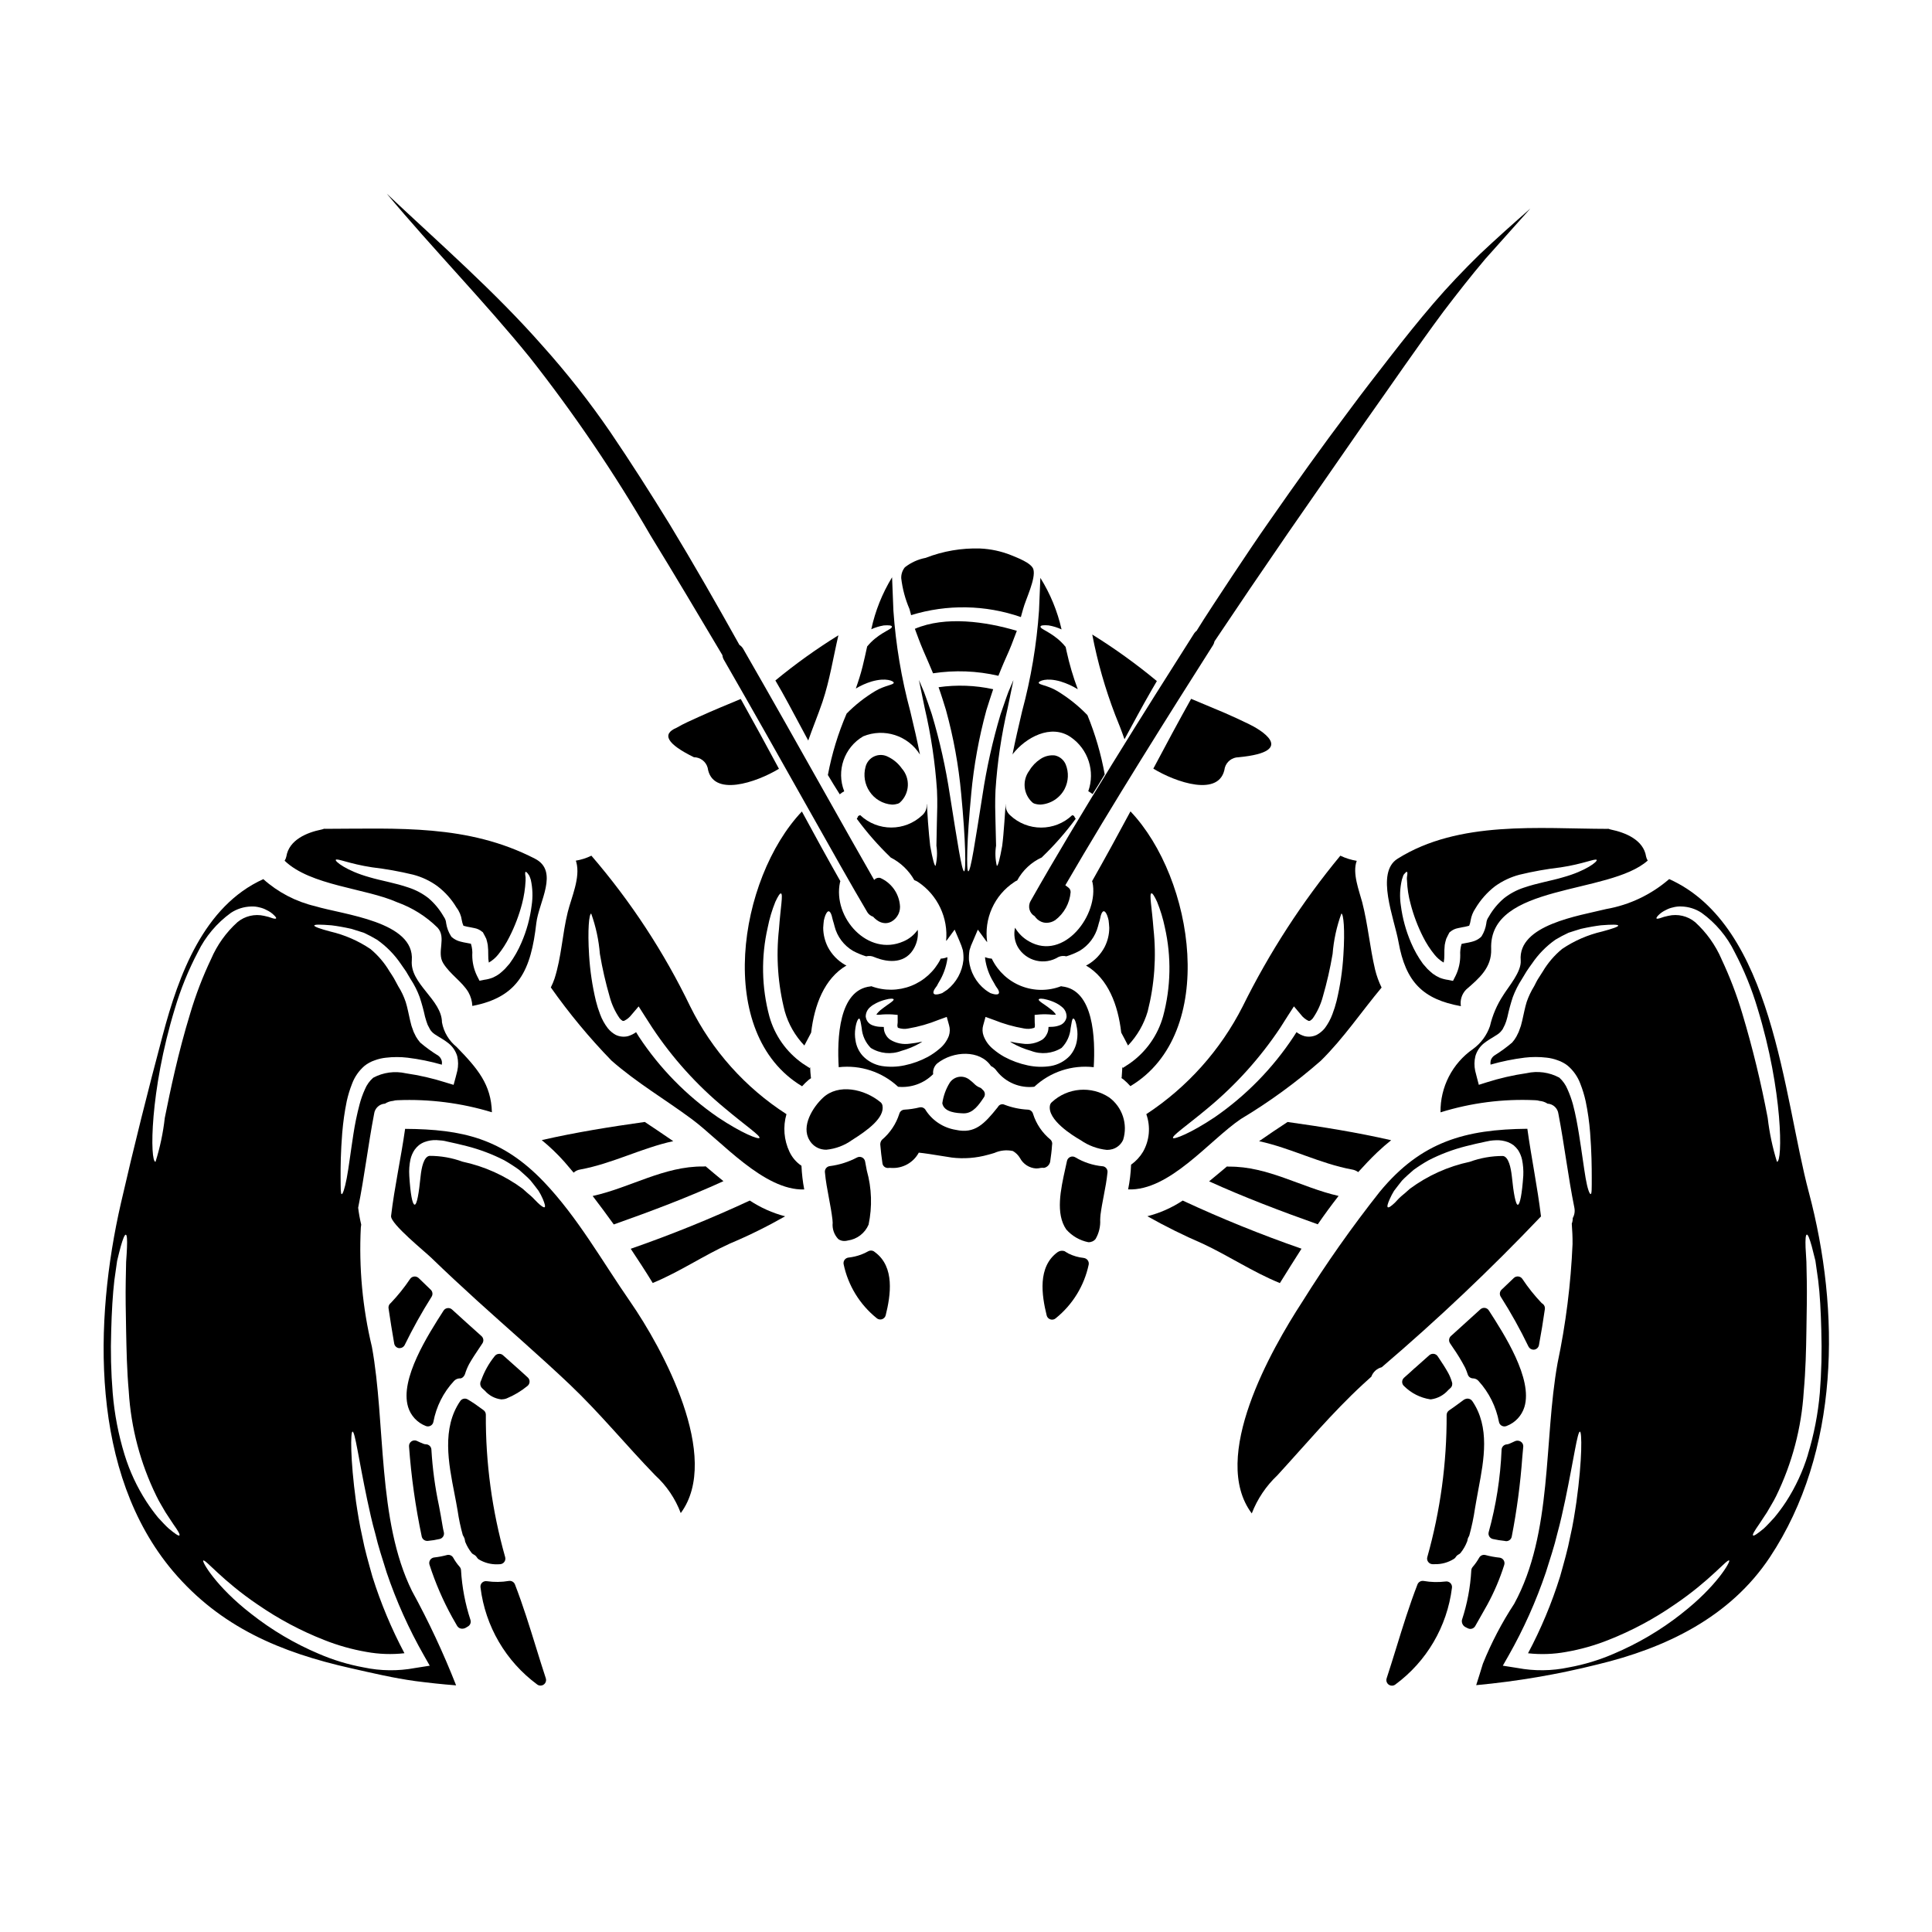
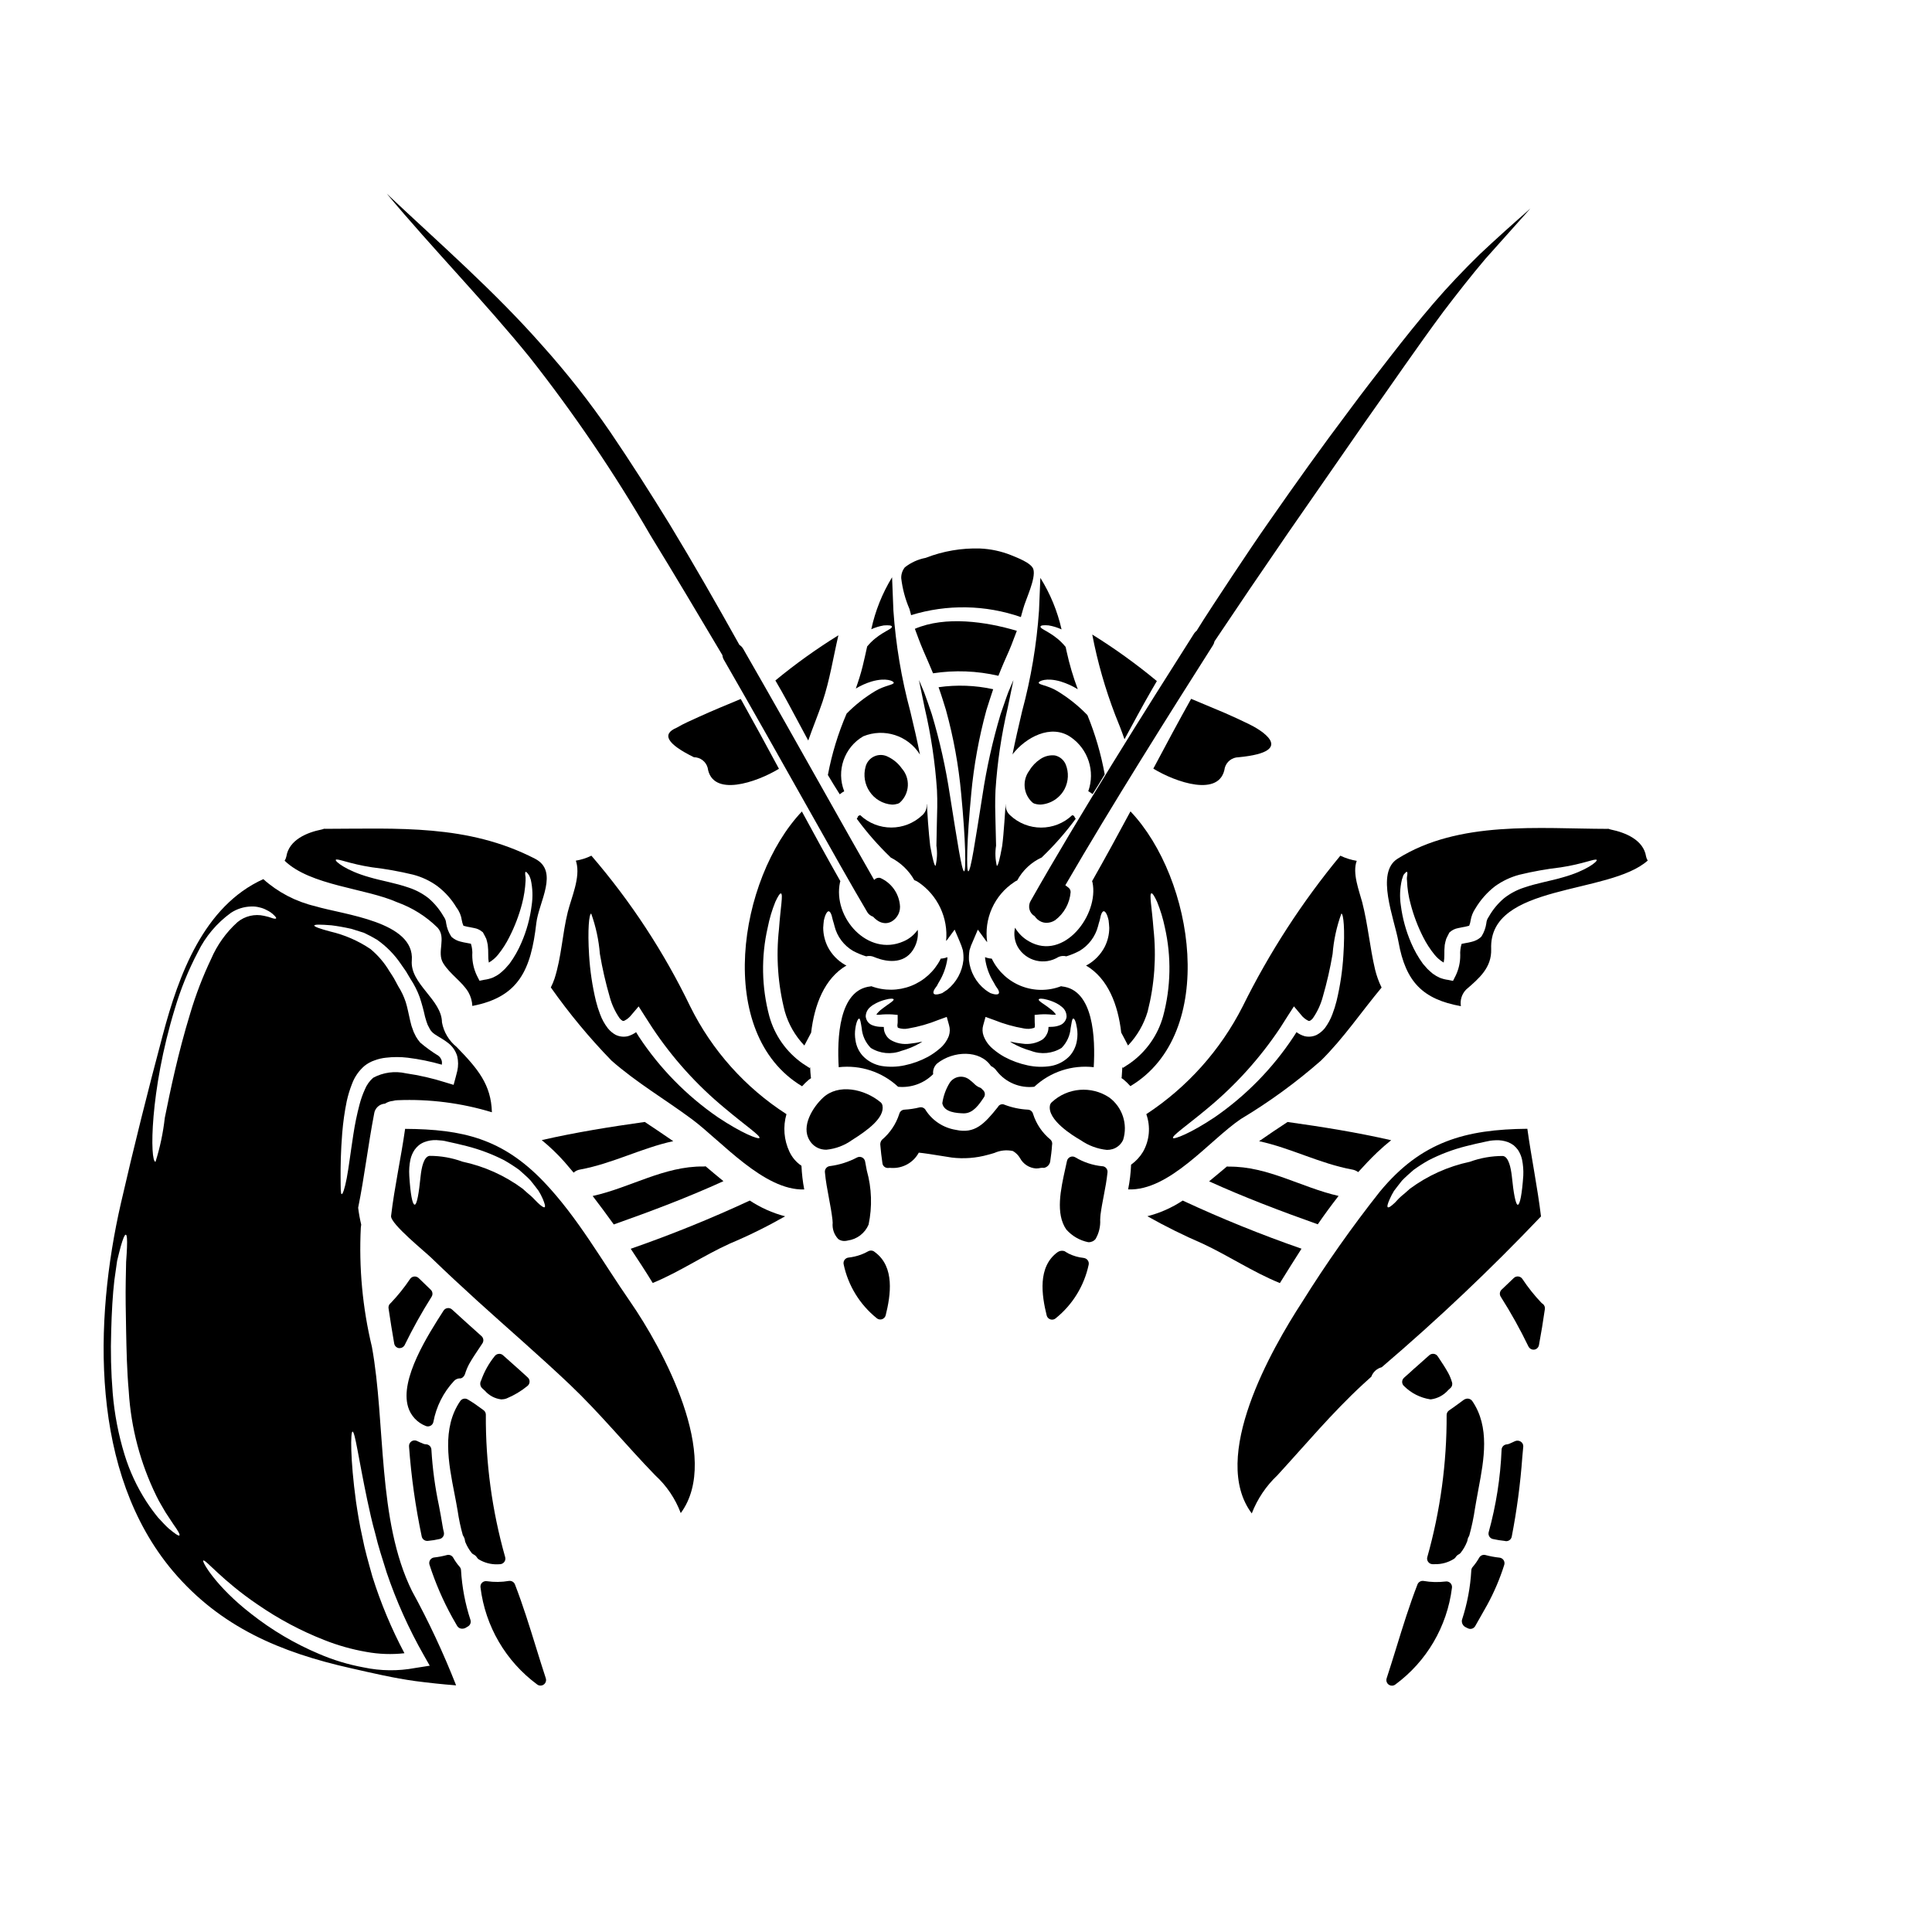
<svg xmlns="http://www.w3.org/2000/svg" fill="#000000" width="800px" height="800px" version="1.1" viewBox="144 144 512 512">
  <g>
    <path d="m242.56 500.93c-2.488-10.348-3.477-21-2.938-31.629 0.027-0.25 0.078-0.504 0.102-0.758v-0.004c-0.352-1.473-0.625-2.969-0.809-4.473 1.672-8.266 2.633-16.602 4.227-24.875v-0.004c0.176-1.48 1.395-2.625 2.887-2.707 0.637-0.414 1.367-0.664 2.125-0.73 0.383-0.117 0.781-0.176 1.18-0.18 8.461-0.352 16.922 0.727 25.023 3.191-0.199-7.363-3.742-11.539-9.363-17.32-2.027-1.633-3.402-3.941-3.867-6.5-0.051-6.051-8.5-10.176-7.996-16.398 0.836-10.352-18.105-12.121-25.633-14.398-5.102-1.203-9.816-3.668-13.719-7.164-15.816 7.164-22.434 25.457-26.621 41.223-3.938 14.754-7.691 29.734-11.109 44.633-7.16 31.25-8.223 71.508 13.816 97.574 12.594 14.832 28.516 21.512 47.141 25.688 5.668 1.285 11.363 2.629 17.129 3.414 3.519 0.457 7.039 0.84 10.578 1.113h0.156c-3.363-8.574-7.266-16.922-11.691-25-9.262-18.766-6.93-44.477-10.617-64.695zm-10.711-111.71c1.465 0.176 3.238 0.48 5.285 0.938 1.039 0.328 2.125 0.656 3.289 1.035h0.004c1.195 0.551 2.359 1.168 3.488 1.848 2.473 1.73 4.609 3.902 6.301 6.402 0.453 0.656 0.934 1.316 1.391 2 0.395 0.656 0.812 1.344 1.215 2.051v-0.004c0.98 1.488 1.785 3.082 2.398 4.758 0.566 1.711 1.039 3.453 1.422 5.215l0.352 1.18 0.332 0.938 0.633 1.211c0.133 0.23 0.293 0.441 0.48 0.633 0.812 0.938 2.504 1.543 4.43 3.062h-0.004c1.102 0.875 1.906 2.066 2.305 3.418 0.297 1.273 0.305 2.598 0.023 3.871-0.125 0.555-0.277 1.137-0.43 1.691l-0.555 2.031-2.098-0.633v-0.004c-3.445-1.094-6.977-1.906-10.555-2.426-2.934-0.664-6.008-0.246-8.656 1.18-0.965 0.844-1.719 1.902-2.203 3.09-0.586 1.289-1.059 2.625-1.414 3.996-0.684 2.582-1.223 5.203-1.625 7.844-0.758 4.883-1.238 8.906-1.77 11.695-0.531 2.785-1.062 4.273-1.344 4.223s-0.25-1.617-0.277-4.375c-0.023-2.758 0.023-6.832 0.43-11.895l0.004-0.004c0.227-2.797 0.621-5.574 1.18-8.324 0.348-1.586 0.82-3.144 1.418-4.656 0.684-1.84 1.824-3.473 3.312-4.754 0.371-0.293 0.766-0.559 1.18-0.789 0.492-0.277 1.008-0.508 1.543-0.68 0.945-0.352 1.934-0.582 2.938-0.684 1.914-0.227 3.852-0.227 5.766 0 3.062 0.375 6.09 0.996 9.055 1.848 0.062-0.371 0.047-0.75-0.051-1.113-0.152-0.504-0.465-0.949-0.887-1.266-1.68-1.031-3.281-2.191-4.781-3.465-0.43-0.492-0.812-1.027-1.141-1.594l-0.609-1.238-0.578-1.621-0.355-1.395c-0.434-1.848-0.707-3.465-1.18-4.934-0.488-1.457-1.148-2.848-1.969-4.148-0.395-0.711-0.754-1.422-1.137-2.102-0.383-0.68-0.789-1.238-1.18-1.848-1.332-2.254-3.043-4.262-5.059-5.934-3.231-2.176-6.832-3.742-10.625-4.629-2.781-0.734-4.297-1.289-4.25-1.594 0.043-0.305 1.645-0.285 4.559-0.051zm-40.312 161.69c-0.199 0.203-1.211-0.48-2.832-1.848-0.809-0.707-1.719-1.719-2.781-2.859l-0.004 0.004c-1.113-1.359-2.152-2.781-3.113-4.254-2.492-3.856-4.441-8.035-5.793-12.426-1.637-5.328-2.691-10.816-3.148-16.371-0.449-5.488-0.582-10.996-0.395-16.496 0.125-4.988 0.395-9.594 0.836-13.383 0.281-1.898 0.531-3.617 0.73-5.137 0.355-1.492 0.684-2.781 0.965-3.82 0.582-2.074 1.035-3.148 1.34-3.113 0.305 0.035 0.395 1.266 0.309 3.394-0.027 1.062-0.129 2.328-0.227 3.82-0.027 1.492-0.051 3.188-0.102 5.059-0.074 3.746 0 8.176 0.102 13.211s0.199 10.426 0.707 16.094l-0.004-0.004c0.59 9.609 3.074 19.012 7.312 27.656 0.789 1.668 1.719 3.062 2.43 4.352 0.812 1.211 1.492 2.273 2.074 3.148 1.238 1.73 1.844 2.769 1.594 2.973zm2.863-138.31c-3.238 10.574-5.289 20.5-6.731 27.66-0.441 3.949-1.266 7.848-2.457 11.637-1.52 0.078-1.574-18.723 5.117-40.562v0.004c1.535-5.191 3.578-10.219 6.098-15.012 2.023-4.141 5.039-7.719 8.781-10.422 1.586-1.043 3.438-1.621 5.34-1.672 0.777-0.039 1.555 0.051 2.301 0.258 0.629 0.141 1.23 0.371 1.797 0.68 0.754 0.344 1.441 0.824 2.023 1.418 0.395 0.395 0.582 0.656 0.508 0.789-0.074 0.129-0.395 0.125-0.938-0.027v-0.004c-0.723-0.273-1.469-0.484-2.227-0.633-2.496-0.582-5.117 0.039-7.086 1.672-3.008 2.711-5.387 6.043-6.984 9.766-2.223 4.664-4.074 9.5-5.543 14.453zm63.488 172.83-2.91 0.457-0.965 0.152c-4.512 0.848-9.148 0.797-13.637-0.156-4.098-0.75-8.098-1.965-11.918-3.617-6.41-2.711-12.426-6.269-17.891-10.578-9.414-7.285-13.105-13.914-12.703-14.117 0.555-0.457 4.961 5.262 14.473 11.691v-0.004c5.484 3.789 11.383 6.93 17.586 9.363 3.602 1.434 7.344 2.488 11.16 3.148 3.328 0.613 6.731 0.73 10.098 0.355-3.438-6.484-6.277-13.27-8.477-20.27-1.039-3.719-2.051-7.211-2.684-10.551-0.758-3.336-1.238-6.449-1.668-9.312-1.574-11.484-1.445-18.547-0.938-18.598 0.656-0.102 1.574 6.988 3.898 18.066 0.605 2.785 1.238 5.82 2.148 9.008 0.758 3.262 1.875 6.629 2.988 10.199h-0.004c2.586 7.644 5.902 15.027 9.898 22.039z" />
    <path d="m287.57 446.14c2.137 1.746 4.133 3.656 5.973 5.719 0.836 0.961 1.645 1.949 2.481 2.91h-0.004c0.484-0.453 1.094-0.742 1.75-0.836 8.555-1.574 16.297-5.719 24.648-7.516-2.481-1.723-5.012-3.394-7.543-5.09-9.164 1.293-18.297 2.75-27.305 4.812z" />
    <path d="m335.72 457.02c-1.617-1.316-3.188-2.629-4.723-3.938-0.199 0.043-0.402 0.059-0.605 0.051-10.398-0.125-19.41 5.641-29.328 7.816 1.898 2.481 3.769 4.988 5.594 7.543 9.832-3.477 19.574-7.144 29.062-11.473z" />
    <path d="m358.19 340.25c1.18-3.391 2.582-6.731 3.793-10.301 1.898-5.668 2.832-11.715 4.199-17.586-5.832 3.606-11.41 7.606-16.699 11.969 1.18 1.969 2.277 3.977 3.367 5.973 1.797 3.316 3.543 6.633 5.34 9.945z" />
    <path d="m259.96 389.84c2.43 2.68-0.305 6.477 1.492 9.41 1.793 2.938 5.039 4.91 6.691 7.719h-0.004c0.625 1.109 0.98 2.348 1.035 3.617 12.348-2.363 15.539-9.59 16.957-21.965 0.629-5.512 6.098-13.742-0.355-17.055-17.844-9.188-36.336-7.945-55.648-7.918-0.074 0-0.148-0.027-0.223-0.027-0.211 0.09-0.434 0.156-0.66 0.207-3.938 0.789-8.66 2.754-9.359 7.16v-0.004c-0.086 0.398-0.238 0.773-0.457 1.117 6.856 6.629 21.43 7.262 29.859 11.02 4.004 1.438 7.644 3.731 10.672 6.719zm-26.973-17.969c0.281-0.504 3.594 1.062 9.566 1.969h-0.004c3.672 0.43 7.312 1.082 10.906 1.949 2.332 0.602 4.531 1.641 6.477 3.062 2.023 1.543 3.734 3.457 5.035 5.644 0.758 0.988 1.246 2.156 1.418 3.387 0.082 0.5 0.223 0.984 0.43 1.445 0.113 0.043 0.234 0.074 0.352 0.098 0.438 0.121 0.875 0.215 1.32 0.281l1.238 0.25c0.77 0.137 1.484 0.48 2.074 0.988l0.176 0.125 0.102 0.203c0.277 0.504 0.555 1.012 0.789 1.516l0.004 0.004c0.164 0.531 0.293 1.074 0.391 1.621 0.102 0.883 0.145 1.77 0.129 2.656-0.02 0.676 0.031 1.355 0.152 2.023 0.953-0.547 1.793-1.266 2.481-2.125 1.148-1.434 2.141-2.984 2.957-4.629 1.438-2.816 2.566-5.777 3.367-8.832 0.52-1.996 0.836-4.039 0.938-6.098v-0.914c-0.023-0.305-0.074-0.531-0.102-0.758-0.023-0.395 0-0.629 0.102-0.68 0.102-0.051 0.305 0.098 0.559 0.395 0.125 0.176 0.277 0.395 0.43 0.629v-0.004c0.148 0.348 0.281 0.703 0.391 1.062 0.5 2.238 0.574 4.547 0.23 6.812-0.426 3.398-1.34 6.723-2.707 9.867-0.836 1.969-1.895 3.836-3.152 5.562-0.395 0.434-0.789 0.887-1.18 1.344-0.457 0.457-0.938 0.887-1.441 1.293-0.562 0.422-1.176 0.777-1.82 1.062-0.742 0.289-1.516 0.484-2.305 0.582l-1.215 0.25-0.707-1.395v0.004c-0.801-1.688-1.215-3.527-1.215-5.391 0.082-1.016-0.039-2.039-0.352-3.012-0.027 0-0.027 0-0.027-0.023l-1.062-0.203c-0.504-0.098-1.035-0.176-1.668-0.355h-0.004c-0.848-0.203-1.637-0.609-2.301-1.18l-0.102-0.098-0.148-0.227-0.004-0.004c-0.641-1.02-1.062-2.164-1.246-3.356-0.039-0.562-0.223-1.105-0.531-1.574l-0.125-0.176-0.051-0.098v-0.004c-1.055-1.828-2.41-3.461-4.016-4.828-1.559-1.207-3.316-2.141-5.188-2.758-3.644-1.266-7.387-1.848-10.398-2.754-6.133-1.703-9.211-4.231-8.945-4.613z" />
    <path d="m329.22 333.97c-1.969 0.91-4.023 1.77-5.902 2.887-4.051 1.691-2.531 4.328 4.578 7.816h-0.004c1.699 0.008 3.188 1.145 3.644 2.781 1.18 7.969 12.988 3.871 18.895 0.281-3.336-6.199-6.691-12.375-10.121-18.5-3.703 1.547-7.422 3.062-11.09 4.734z" />
    <path d="m271.29 510.41c-0.105 0.59 0.113 1.191 0.574 1.574l0.633 0.57c1.113 1.285 2.672 2.106 4.359 2.301 0.48-0.004 0.953-0.086 1.402-0.254 1.988-0.82 3.848-1.934 5.512-3.297 0.348-0.27 0.559-0.68 0.574-1.117 0.016-0.441-0.164-0.867-0.496-1.156-0.613-0.547-1.23-1.121-1.848-1.688l-4.723-4.211v-0.004c-0.32-0.27-0.742-0.391-1.156-0.332-0.422 0.051-0.801 0.277-1.047 0.625-1.527 1.898-2.727 4.043-3.543 6.34-0.117 0.207-0.191 0.449-0.242 0.648z" />
    <path d="m276.53 558.53c0.449-0.023 0.867-0.254 1.129-0.621 0.262-0.371 0.34-0.84 0.211-1.273-3.473-12.281-5.195-24.992-5.117-37.754-0.004-0.473-0.238-0.91-0.625-1.184l-1.035-0.746c-0.883-0.668-1.805-1.293-2.754-1.863l-0.395-0.23c-0.664-0.398-1.527-0.211-1.969 0.426-4.934 7.188-3.129 16.422-1.531 24.57 0.305 1.574 0.598 3.082 0.84 4.547v-0.004c0.316 2.168 0.77 4.309 1.359 6.418 0.074 0.172 0.168 0.336 0.273 0.492 0.168 0.293 0.27 0.621 0.305 0.957 0.012 0.156 0.051 0.309 0.113 0.449 0.418 1.02 0.977 1.973 1.66 2.836 0.137 0.164 0.305 0.297 0.496 0.391 0.383 0.176 0.703 0.465 0.918 0.824 0.117 0.191 0.277 0.355 0.465 0.48 1.496 0.91 3.227 1.367 4.977 1.316 0.227-0.012 0.445-0.016 0.68-0.031z" />
    <path d="m376.03 327.09c-2.801 1.672-5.379 3.695-7.668 6.023-2.25 5.223-3.918 10.68-4.965 16.273 1.012 1.719 2.074 3.418 3.148 5.117 0.363-0.312 0.758-0.586 1.18-0.809-2.144-5.434-0.004-11.617 5.039-14.562 5.519-2.266 11.871-0.223 15.035 4.836-0.707-3.566-1.574-7.387-2.559-11.438-2.352-8.73-3.852-17.672-4.477-26.695l-0.355-8.855h0.004c-2.598 4.25-4.461 8.906-5.512 13.777 1.059-0.477 2.176-0.816 3.316-1.012 1.34-0.098 2.074 0 2.148 0.281 0.203 0.707-2.707 1.367-5.566 4.199-0.332 0.332-0.656 0.707-0.988 1.09-0.395 1.848-0.812 3.641-1.215 5.312-0.48 1.949-1.109 3.898-1.793 5.844 1.316-0.793 2.727-1.426 4.199-1.871 3.898-1.113 5.82-0.074 5.844 0.305 0.098 0.59-2.285 0.707-4.816 2.184z" />
    <path d="m265.81 559.22c-0.656-0.742-1.227-1.551-1.703-2.418-0.336-0.59-1.027-0.875-1.684-0.695-1.109 0.301-2.242 0.516-3.383 0.641-0.438 0.055-0.824 0.305-1.062 0.676-0.234 0.371-0.289 0.828-0.156 1.246 1.559 4.832 3.578 9.508 6.035 13.953 0.395 0.691 0.82 1.461 1.336 2.332v-0.004c0.293 0.441 0.801 0.695 1.328 0.672 0.305 0 0.602-0.074 0.867-0.223 0.094-0.039 0.461-0.273 0.547-0.332v0.004c0.656-0.332 0.973-1.094 0.738-1.789-1.395-4.262-2.234-8.684-2.496-13.16-0.016-0.336-0.145-0.652-0.367-0.902z" />
    <path d="m260.32 542.99c-1.035-4.875-1.699-9.82-1.992-14.797-0.023-0.801-0.676-1.438-1.473-1.438-0.223-0.008-0.441-0.055-0.648-0.137-0.598-0.23-1.16-0.496-1.707-0.754v-0.004c-0.48-0.227-1.043-0.18-1.477 0.125-0.434 0.305-0.672 0.816-0.625 1.344 0.582 8.027 1.707 16.004 3.367 23.875 0.156 0.676 0.754 1.152 1.441 1.152h0.148c1.078-0.094 2.148-0.266 3.199-0.516 0.785-0.203 1.262-1 1.07-1.789-0.137-0.562-0.262-1.129-0.355-1.762-0.285-1.746-0.602-3.512-0.949-5.301z" />
    <path d="m254.94 482.69c-0.32-0.297-0.75-0.438-1.18-0.395-0.438 0.039-0.832 0.273-1.078 0.633-1.52 2.269-3.231 4.398-5.113 6.371-0.074 0.059-0.145 0.121-0.207 0.191-0.309 0.32-0.457 0.77-0.395 1.211 0.453 3.125 0.965 6.25 1.5 9.348 0.109 0.637 0.617 1.129 1.258 1.219 0.066 0.004 0.129 0.004 0.195 0 0.574-0.004 1.094-0.332 1.34-0.852 2.144-4.391 4.523-8.656 7.133-12.789 0.359-0.594 0.262-1.355-0.242-1.836-1.07-1.035-2.152-2.07-3.211-3.102z" />
    <path d="m263.79 491.03c-0.324-0.293-0.758-0.43-1.188-0.371-0.43 0.055-0.816 0.297-1.051 0.66-4.074 6.344-11.66 18.145-9.402 25.531l-0.004 0.004c0.703 2.309 2.426 4.164 4.672 5.043 0.41 0.172 0.879 0.152 1.273-0.055 0.395-0.203 0.676-0.578 0.762-1.016 0.75-4.055 2.633-7.809 5.438-10.824 0.371-0.418 0.895-0.676 1.453-0.715 0.695 0.113 1.273-0.539 1.484-1.145 0.281-0.922 0.652-1.812 1.102-2.664 0.789-1.414 1.699-2.754 2.602-4.106l0.918-1.379c0.402-0.609 0.297-1.426-0.25-1.914-2.629-2.344-5.231-4.695-7.809-7.051z" />
    <path d="m412.31 343.99 0.078-0.152c3.367-4.352 10.121-8.125 15.383-4.481 4.606 3.18 6.508 9.051 4.633 14.324 0.398 0.223 0.781 0.477 1.141 0.758 1.113-1.723 2.176-3.469 3.215-5.215-0.973-5.383-2.508-10.648-4.582-15.711-2.398-2.488-5.113-4.648-8.074-6.43-2.531-1.492-4.91-1.594-4.832-2.176 0.027-0.395 1.949-1.418 5.82-0.305v0.004c1.59 0.488 3.113 1.176 4.531 2.051-1.227-3.266-2.215-6.617-2.961-10.023-0.078-0.395-0.18-0.789-0.254-1.18-0.348-0.438-0.719-0.852-1.113-1.238-2.859-2.832-5.766-3.492-5.543-4.199 0.051-0.281 0.789-0.395 2.125-0.281 1.191 0.195 2.348 0.555 3.445 1.062-1.09-4.836-2.992-9.457-5.617-13.66l-0.355 8.66v-0.004c-0.625 9.023-2.129 17.961-4.481 26.695-0.961 4.086-1.848 7.906-2.559 11.5z" />
    <path d="m442 339.91c2.363-4.328 4.684-8.703 7.164-12.988 0.453-0.812 0.938-1.617 1.418-2.43-5.422-4.5-11.141-8.621-17.125-12.336 1.395 7.273 3.434 14.406 6.09 21.32 0.887 2.16 1.719 4.285 2.453 6.434z" />
    <path d="m286.07 580.62c-1.707-5.512-3.477-11.234-5.602-16.73-0.254-0.645-0.914-1.027-1.598-0.93-1.934 0.328-3.902 0.352-5.844 0.074-0.465-0.074-0.938 0.07-1.277 0.395-0.332 0.332-0.484 0.805-0.41 1.27 1.262 10.281 6.707 19.586 15.047 25.727 0.25 0.18 0.551 0.273 0.855 0.273 0.473 0 0.918-0.227 1.195-0.613 0.277-0.383 0.355-0.875 0.207-1.324-0.891-2.688-1.727-5.414-2.574-8.141z" />
    <path d="m469.15 453.13c-1.52 1.266-3.09 2.606-4.723 3.938 9.41 4.273 19.055 7.918 28.797 11.387 1.77-2.582 3.617-5.09 5.512-7.519-9.816-2.223-18.746-7.871-29.047-7.766v0.004c-0.18-0.004-0.359-0.016-0.539-0.043z" />
    <path d="m385.39 306.77c0.016 0.086 0.031 0.168 0.051 0.254 9.508-2.938 19.703-2.758 29.102 0.504 0.055-0.258 0.121-0.508 0.203-0.758 0.125-0.457 0.25-0.938 0.395-1.395 0.656-2.504 3.441-8.074 2.707-10.523-0.531-1.695-4.375-3.09-5.949-3.746h0.004c-2.602-1.031-5.356-1.621-8.148-1.746-4.934-0.156-9.852 0.688-14.449 2.481-2.012 0.379-3.902 1.238-5.512 2.504-0.656 0.816-0.996 1.84-0.961 2.887 0.328 2.805 1.062 5.551 2.18 8.145 0.129 0.457 0.254 0.945 0.379 1.395z" />
    <path d="m514.62 393.64c1.898 10.574 6.426 15.18 16.531 17.004-0.27-1.617 0.258-3.266 1.418-4.426 3.394-2.938 6.781-5.769 6.606-10.73-0.664-17.434 31.258-14.297 41.488-23.43-0.207-0.328-0.352-0.688-0.434-1.066-0.68-4.406-5.441-6.352-9.359-7.16v0.004c-0.223-0.055-0.445-0.121-0.66-0.207-0.074 0-0.148 0.027-0.223 0.027-17.992-0.027-39.359-2.301-55.621 7.918-5.914 3.699-0.859 15.832 0.254 22.066zm0.887-16.5c0.125-0.43 0.254-0.758 0.355-1.062 0.098-0.305 0.305-0.453 0.434-0.629 0.25-0.309 0.453-0.457 0.555-0.395 0.102 0.062 0.152 0.277 0.102 0.68-0.027 0.227-0.051 0.457-0.102 0.758-0.051 0.305 0 0.582 0.023 0.914v0.004c0.078 2.062 0.391 4.106 0.938 6.098 0.789 3.055 1.91 6.016 3.34 8.832 0.828 1.645 1.828 3.195 2.988 4.629 0.68 0.852 1.512 1.57 2.453 2.125 0.129-0.668 0.188-1.344 0.176-2.023-0.023-0.887 0.012-1.773 0.102-2.656 0.098-0.551 0.23-1.09 0.395-1.621 0.227-0.504 0.504-1.012 0.758-1.516l0.125-0.203 0.168-0.125c0.598-0.512 1.324-0.855 2.102-0.988l1.211-0.25c0.445-0.066 0.887-0.16 1.32-0.281 0.133-0.023 0.266-0.055 0.395-0.098 0.195-0.461 0.324-0.949 0.391-1.445 0.188-1.113 0.609-2.176 1.242-3.113 1.348-2.277 3.117-4.281 5.211-5.902 1.953-1.41 4.148-2.449 6.481-3.062 3.598-0.871 7.25-1.52 10.93-1.949 5.949-0.887 9.262-2.453 9.539-1.969 0.281 0.395-2.805 2.91-8.957 4.606-3.012 0.914-6.731 1.492-10.398 2.754-1.867 0.617-3.613 1.551-5.16 2.758-1.617 1.363-2.981 2.996-4.027 4.832l-0.047 0.098-0.129 0.176v0.004c-0.309 0.469-0.492 1.012-0.531 1.574-0.172 1.191-0.586 2.336-1.215 3.363l-0.176 0.227-0.102 0.098v0.004c-0.664 0.57-1.453 0.977-2.305 1.18-0.547 0.148-1.105 0.266-1.668 0.355l-1.039 0.203c-0.023 0.023-0.023 0.023-0.051 0.023-0.301 0.977-0.418 1.996-0.355 3.012 0.012 1.867-0.402 3.707-1.211 5.391l-0.707 1.395-1.215-0.25-0.004-0.004c-0.789-0.098-1.562-0.293-2.301-0.582-0.645-0.289-1.254-0.648-1.824-1.062-0.48-0.43-1.012-0.836-1.441-1.289-0.43-0.457-0.758-0.91-1.18-1.344v-0.004c-1.258-1.727-2.312-3.594-3.148-5.562-1.355-3.148-2.269-6.469-2.707-9.867-0.348-2.277-0.254-4.594 0.27-6.836z" />
    <path d="m503.94 454.62c1.621-1.793 3.289-3.566 5.012-5.211 1.238-1.18 2.481-2.25 3.719-3.238-9.055-2.074-18.242-3.543-27.453-4.832-2.531 1.672-5.062 3.34-7.543 5.09 8.375 1.793 16.117 5.945 24.672 7.516v-0.004c0.574 0.102 1.121 0.336 1.594 0.68z" />
    <path d="m406.62 426.51c0.629 0.301 1.16 0.762 1.543 1.344 2.367 3.016 6.133 4.586 9.941 4.148 4.234-3.953 9.988-5.848 15.742-5.188 0.457-7.59 0-20.523-8.426-21.406v-0.004c-0.078-0.004-0.152-0.02-0.227-0.047-3.391 1.305-7.152 1.293-10.535-0.031-3.387-1.328-6.152-3.871-7.758-7.133l-0.078-0.148c-0.609-0.031-1.207-0.164-1.773-0.395-0.004 0.152 0.008 0.305 0.027 0.453 0.301 2.16 1.039 4.238 2.18 6.102 0.223 0.355 0.395 0.707 0.578 1.035 0.184 0.328 0.457 0.633 0.609 0.887 0.305 0.531 0.395 0.938 0.227 1.18-0.164 0.242-0.582 0.277-1.18 0.176-0.352-0.078-0.695-0.18-1.035-0.305-0.465-0.266-0.914-0.562-1.34-0.879-2.449-1.922-4.012-4.758-4.332-7.852-0.039-0.883 0.016-1.762 0.152-2.629 0.223-0.816 0.52-1.605 0.887-2.363l1.316-3.09 1.949 2.656h-0.004c0.156 0.234 0.336 0.457 0.531 0.656-0.434-3.051 0.004-6.164 1.27-8.977 1.262-2.812 3.297-5.211 5.867-6.91 0.246-0.195 0.52-0.352 0.812-0.457 1.457-2.699 3.758-4.852 6.555-6.121 0.023-0.027 0.051-0.078 0.074-0.102 3.242-3.117 6.211-6.504 8.883-10.125-0.109-0.145-0.211-0.297-0.305-0.453-0.043-0.078-0.078-0.164-0.102-0.254 0-0.023-0.027-0.023-0.027-0.023-0.074-0.051-0.148-0.102-0.176-0.125-0.027-0.023-0.148-0.027-0.25-0.078-0.023 0-0.051 0-0.051-0.023l-0.004-0.004c-4.621 4.391-11.871 4.391-16.496 0-0.801-0.723-1.223-1.777-1.141-2.856 0-0.027-0.023-0.051-0.023-0.078-0.125 1.695-0.227 3.34-0.332 4.809-0.176 2.43-0.355 4.578-0.582 6.297-0.629 3.469-1.109 5.34-1.418 5.266-0.418-1.758-0.484-3.578-0.199-5.363-0.051-1.719-0.102-3.82-0.152-6.25-0.074-2.508-0.148-5.34 0-8.426v-0.004c0.473-7.32 1.547-14.59 3.215-21.734 0.504-2.434 1.035-4.938 1.543-7.477-0.457 1.09-0.91 2.152-1.367 3.215-0.707 1.871-1.367 3.973-2.051 5.867-2.094 7.027-3.695 14.195-4.789 21.445-1.969 12.398-3.113 20.168-3.769 20.168-0.508-0.074-0.434-7.894 0.789-20.574h-0.004c0.695-7.481 2.043-14.891 4.023-22.141 0.582-1.824 1.141-3.617 1.797-5.543l0.004 0.004c-4.758-1.039-9.66-1.219-14.477-0.531 0.758 2.125 1.344 4.074 1.969 6.074l-0.004-0.004c1.996 7.246 3.344 14.656 4.023 22.141 1.215 12.68 1.316 20.5 0.789 20.574-0.629 0-1.793-7.769-3.769-20.168h-0.004c-1.09-7.254-2.691-14.418-4.793-21.449-0.656-1.898-1.344-4-2.051-5.867-0.457-1.062-0.91-2.125-1.367-3.215 0.508 2.531 1.039 5.035 1.543 7.477 1.664 7.148 2.75 14.414 3.242 21.734 0.152 3.086 0.051 5.902-0.023 8.426-0.051 2.43-0.102 4.531-0.125 6.25l-0.004 0.004c0.27 1.785 0.195 3.606-0.227 5.363-0.281 0.074-0.789-1.797-1.418-5.266-0.203-1.719-0.395-3.867-0.582-6.297-0.102-1.469-0.203-3.113-0.305-4.809-0.027 0.027-0.027 0.078-0.051 0.102 0.082 1.07-0.34 2.117-1.141 2.832-4.617 4.379-11.852 4.379-16.473 0-0.023 0-0.023 0.023-0.051 0.023-0.074 0.02-0.152 0.047-0.223 0.078-0.152 0.098-0.227 0.148-0.281 0.148v0.031c-0.016 0.078-0.043 0.152-0.074 0.227-0.086 0.156-0.176 0.309-0.277 0.453 2.66 3.621 5.621 7.008 8.855 10.125 0.039 0.035 0.074 0.078 0.102 0.125 2.644 1.344 4.836 3.438 6.297 6.023 0.379 0.125 0.738 0.301 1.062 0.531 2.512 1.699 4.519 4.043 5.816 6.785 1.297 2.742 1.832 5.781 1.547 8.801 0.102-0.125 0.203-0.227 0.305-0.355l1.949-2.656 1.32 3.09h-0.004c0.348 0.766 0.633 1.555 0.859 2.363 0.152 0.867 0.207 1.746 0.152 2.629-0.316 3.086-1.863 5.918-4.289 7.856-0.504 0.355-0.961 0.656-1.34 0.887-0.348 0.121-0.699 0.223-1.062 0.305-0.609 0.098-1.012 0.074-1.18-0.176s-0.078-0.66 0.223-1.18c0.152-0.25 0.395-0.555 0.633-0.887 0.152-0.328 0.355-0.68 0.559-1.035h0.004c1.133-1.867 1.879-3.941 2.199-6.102 0.012-0.152 0.012-0.301 0-0.453-0.562 0.234-1.16 0.367-1.77 0.395-0.027 0.047-0.027 0.098-0.051 0.148-1.645 3.234-4.418 5.754-7.797 7.074-3.379 1.32-7.125 1.352-10.527 0.09-0.07 0.027-0.148 0.043-0.223 0.047-8.426 0.887-8.883 13.82-8.426 21.406l-0.004 0.004c5.754-0.656 11.508 1.238 15.746 5.188 3.438 0.332 6.844-0.895 9.285-3.344-0.133-1.074 0.273-2.141 1.086-2.856 4.266-3.375 11.328-3.625 14.234 0.699zm-11.156-8.012c-0.531 1.383-1.422 2.598-2.582 3.516-0.918 0.781-1.91 1.465-2.961 2.051-1.938 1.047-4.019 1.805-6.176 2.254-2.004 0.434-4.07 0.496-6.098 0.176-1.914-0.328-3.672-1.27-5.008-2.68-1.039-1.156-1.711-2.594-1.926-4.133-0.188-1.062-0.195-2.148-0.023-3.215 0.25-1.695 0.707-2.531 0.988-2.531s0.43 0.988 0.68 2.504c0.156 1.984 1.008 3.852 2.406 5.269 2.426 1.516 5.422 1.809 8.094 0.785 1.746-0.477 3.422-1.176 4.988-2.074 0.199-0.125 0.395-0.25 0.578-0.395-1.082 0.262-2.18 0.445-3.285 0.555-1.816 0.281-3.676-0.094-5.238-1.062-0.5-0.344-0.902-0.805-1.184-1.34-0.273-0.473-0.438-1-0.477-1.543-0.023-0.176 0-0.328-0.023-0.48-0.395-0.023-0.812-0.023-1.18-0.051h-0.004c-0.676-0.047-1.34-0.199-1.969-0.457-0.871-0.379-1.484-1.184-1.617-2.125l-0.023-0.125c0.008-0.969 0.441-1.883 1.18-2.504 0.461-0.406 0.973-0.746 1.52-1.012 0.781-0.402 1.605-0.719 2.453-0.938 1.367-0.395 2.152-0.332 2.25-0.102 0.098 0.227-0.555 0.734-1.645 1.469-0.531 0.395-1.18 0.836-1.871 1.395l0.004-0.004c-0.324 0.277-0.621 0.582-0.887 0.91-0.074 0.082-0.133 0.18-0.176 0.281 0.281 0.035 0.57 0.043 0.855 0.023 1.137-0.125 2.277-0.152 3.418-0.078l1.367 0.125v2.023c-0.023 0.395-0.148 0.914-0.023 1.113 0.023 0.305 0.125 0.203 0.199 0.305 0.848 0.285 1.758 0.336 2.633 0.156 2.75-0.465 5.438-1.23 8.023-2.281l2.176-0.789 0.605 2.172v0.004c0.281 0.926 0.266 1.918-0.043 2.832zm9.109-2.836 0.605-2.172 2.176 0.789v-0.004c2.582 1.051 5.273 1.816 8.02 2.281 0.887 0.18 1.801 0.129 2.66-0.156 0.051-0.098 0.176 0 0.203-0.305v0.004c0.039-0.371 0.027-0.746-0.027-1.113l-0.023-2.023 1.367-0.125-0.004-0.004c1.141-0.074 2.285-0.047 3.418 0.078 0.289 0.02 0.578 0.012 0.863-0.023-0.051-0.078-0.102-0.176-0.18-0.281h-0.004c-0.258-0.336-0.555-0.641-0.883-0.91-0.68-0.559-1.34-1.016-1.871-1.395-1.09-0.73-1.719-1.18-1.621-1.441 0.098-0.262 0.887-0.309 2.25 0.074v0.004c0.852 0.223 1.676 0.539 2.457 0.938 0.535 0.273 1.039 0.613 1.492 1.012 0.75 0.613 1.184 1.531 1.18 2.504v0.125c-0.141 0.945-0.766 1.75-1.645 2.125-0.613 0.254-1.262 0.406-1.926 0.457-0.395 0.027-0.812 0.027-1.215 0.051 0.004 0.16-0.004 0.32-0.023 0.48-0.039 0.543-0.207 1.07-0.48 1.543-0.266 0.531-0.656 0.992-1.137 1.34-1.574 0.969-3.441 1.344-5.266 1.062-1.109-0.109-2.207-0.293-3.289-0.555 0.199 0.125 0.395 0.25 0.578 0.395 1.574 0.891 3.25 1.586 4.988 2.074 2.672 1.023 5.672 0.73 8.098-0.785 1.395-1.418 2.246-3.285 2.402-5.269 0.281-1.516 0.355-2.453 0.684-2.504 0.332-0.051 0.73 0.836 0.984 2.531h0.004c0.176 1.066 0.176 2.152 0 3.215-0.223 1.539-0.891 2.984-1.922 4.152-1.348 1.414-3.113 2.352-5.039 2.68-2.023 0.32-4.094 0.258-6.098-0.176-2.152-0.453-4.234-1.211-6.176-2.254-1.051-0.582-2.043-1.27-2.957-2.051-1.152-0.922-2.035-2.133-2.555-3.516-0.34-0.91-0.371-1.906-0.094-2.836z" />
    <path d="m380.38 357.23c0.531 0 1.062-0.082 1.574-0.242 0.215-0.07 0.41-0.188 0.574-0.344 2.57-2.387 2.769-6.387 0.449-9.016-0.922-1.309-2.164-2.359-3.606-3.055-1.133-0.613-2.484-0.664-3.66-0.137-1.176 0.523-2.039 1.566-2.34 2.82-0.594 2.199-0.215 4.551 1.043 6.453 1.328 2.043 3.535 3.344 5.965 3.519z" />
    <path d="m391.27 322.43c5.762-0.883 11.637-0.656 17.316 0.66 0.457-1.137 0.914-2.273 1.418-3.441 0.938-2.102 1.898-4.227 2.656-6.352 0.254-0.707 0.531-1.418 0.812-2.125-8.172-2.43-18.93-4-27.023-0.531 0.305 0.887 0.684 1.77 0.988 2.656 0.789 2.125 1.742 4.25 2.656 6.352 0.414 0.938 0.793 1.875 1.176 2.781z" />
    <path d="m419.79 357.22c2.691-0.184 5.098-1.75 6.348-4.141 1.039-2.031 1.141-4.41 0.277-6.519-0.516-1.199-1.574-2.078-2.848-2.359-1.355-0.156-2.723 0.184-3.848 0.953-1.191 0.777-2.188 1.812-2.914 3.031-1.961 2.586-1.637 6.242 0.754 8.441 0.16 0.156 0.359 0.273 0.574 0.344 0.535 0.172 1.094 0.254 1.656 0.25z" />
    <path d="m403.47 432.14c-0.527-0.258-1.008-0.609-1.41-1.039-0.375-0.359-0.77-0.691-1.184-0.996-0.781-0.617-1.789-0.879-2.773-0.723-0.988 0.16-1.859 0.723-2.414 1.555-1.027 1.66-1.695 3.516-1.969 5.449 0.473 2.441 3.879 2.594 5.566 2.664h0.164c2.449 0 4.012-2.336 5.293-4.25h0.004c0.363-0.547 0.324-1.27-0.098-1.773l-0.395-0.395c-0.203-0.242-0.477-0.414-0.785-0.492z" />
    <path d="m468.59 347.46c0.465-1.633 1.949-2.766 3.644-2.781 16.168-1.543 5.188-7.617 2.809-8.754-2.129-1.039-4.254-2.027-6.402-2.961-2.988-1.266-6-2.508-8.98-3.769-3.418 6.121-6.731 12.297-10.02 18.5 5.856 3.586 17.762 7.762 18.949-0.234z" />
    <path d="m436.16 453.07c-2.555-0.25-5.019-1.062-7.215-2.383-0.41-0.238-0.906-0.262-1.34-0.07-0.43 0.191-0.742 0.578-0.844 1.043l-0.422 1.926c-1.25 5.648-2.664 12.047 0.242 16.25h0.004c1.523 1.723 3.566 2.902 5.82 3.359h0.074c0.727 0.023 1.418-0.297 1.867-0.863 0.891-1.539 1.312-3.301 1.215-5.07 0.023-0.504 0.043-0.973 0.09-1.363 0.215-1.668 0.531-3.328 0.852-4.988 0.395-2.031 0.789-4.125 1-6.238 0.039-0.395-0.082-0.789-0.336-1.094-0.258-0.305-0.625-0.492-1.02-0.523z" />
    <path d="m545.43 525.95c-0.504 0.238-1.004 0.477-1.508 0.676v0.004c-0.203 0.078-0.414 0.125-0.633 0.145-0.766 0.066-1.352 0.703-1.355 1.473-0.305 7.379-1.457 14.699-3.422 21.82-0.094 0.383-0.031 0.781 0.176 1.117 0.203 0.332 0.531 0.57 0.914 0.664 1.039 0.234 2.09 0.402 3.148 0.508 0.141 0.043 0.285 0.062 0.434 0.066 0.699-0.004 1.301-0.496 1.441-1.184 1.355-6.973 2.293-14.02 2.805-21.102l0.254-2.801 0.004-0.004c0.02-0.531-0.25-1.031-0.703-1.309-0.473-0.285-1.059-0.312-1.555-0.074z" />
    <path d="m483.17 484.05c1.875-3.035 3.797-6.074 5.746-9.133v0.004c-10.703-3.723-21.215-7.981-31.488-12.758-2.867 1.898-6.031 3.305-9.363 4.152 4.754 2.676 9.645 5.102 14.652 7.262 6.879 3.211 13.285 7.516 20.34 10.398 0.035 0.023 0.09 0.051 0.113 0.074z" />
-     <path d="m538.55 491.27c-0.234-0.363-0.617-0.609-1.047-0.664-0.43-0.051-0.859 0.086-1.184 0.375-2.277 2.082-4.555 4.137-6.836 6.199l-0.98 0.883v-0.004c-0.535 0.496-0.637 1.305-0.234 1.914l0.707 1.059c1.223 1.742 2.328 3.562 3.316 5.449 0.266 0.59 0.5 1.199 0.699 1.816 0.207 0.594 0.766 0.988 1.395 0.988 0.57 0.016 1.105 0.277 1.469 0.719 2.758 3.043 4.621 6.793 5.387 10.832 0.141 0.688 0.742 1.18 1.445 1.18 0.199 0 0.395-0.039 0.578-0.117 2.269-0.859 4.012-2.723 4.723-5.039 2.258-7.441-5.344-19.246-9.438-25.59z" />
    <path d="m437.95 434.83c-4.746-3.141-11.023-2.625-15.191 1.246-0.258 0.215-0.434 0.508-0.504 0.832-0.789 3.828 6.059 8.07 8.16 9.266h-0.004c2.055 1.426 4.438 2.309 6.926 2.562 0.512 0.004 1.02-0.066 1.512-0.211 1.242-0.379 2.262-1.277 2.797-2.461 1.285-4.148-0.199-8.656-3.695-11.234z" />
    <path d="m443.49 425.75-1.926 1.266-0.125-0.281c-0.051 0.938-0.102 1.848-0.176 2.707l-0.004 0.008c-0.023 0.082-0.039 0.164-0.051 0.25 0.176 0.152 0.395 0.25 0.559 0.395 0.645 0.535 1.242 1.121 1.797 1.746 23.328-13.945 16.902-55.066 0.023-72.816-3.312 6.176-6.691 12.352-10.172 18.5 0.047 0.098 0.082 0.199 0.105 0.305 1.793 8.5-7.543 20.977-16.828 15.637-1.531-0.859-2.805-2.106-3.695-3.617-0.406 1.773-0.125 3.637 0.785 5.211 1.066 1.762 2.793 3.023 4.793 3.508s4.109 0.152 5.863-0.926c0.668-0.32 1.43-0.395 2.148-0.203 1.207-0.367 2.375-0.852 3.492-1.441 2.43-1.449 4.195-3.793 4.91-6.531 0.125-0.531 0.277-1.035 0.43-1.52s0.199-0.934 0.305-1.316c0.227-0.73 0.48-1.137 0.789-1.137s0.582 0.355 0.887 1.062l-0.004 0.004c0.168 0.434 0.301 0.883 0.395 1.34 0.074 0.555 0.125 1.211 0.176 1.969 0 1.758-0.414 3.492-1.211 5.062-1.035 1.988-2.617 3.637-4.559 4.754-0.125 0.051-0.25 0.129-0.395 0.176 5.871 3.445 8.5 10.477 9.336 17.789 0.582 1.062 1.18 2.227 1.797 3.418h0.004c2.43-2.551 4.219-5.648 5.211-9.031 1.809-7.129 2.332-14.523 1.543-21.836-0.43-5.719-1.18-9.262-0.555-9.465 0.277-0.074 0.789 0.707 1.492 2.227 0.895 2.199 1.59 4.481 2.07 6.809 1.762 7.766 1.605 15.844-0.457 23.531-1.398 5.035-4.492 9.43-8.754 12.449z" />
    <path d="m494.07 425.07c6.023-5.949 10.68-12.906 16.066-19.359-0.746-1.52-1.32-3.113-1.723-4.758-1.395-5.902-1.898-11.969-3.418-17.867-0.789-2.984-2.684-7.719-1.445-10.957l0.004 0.004c-1.488-0.246-2.934-0.695-4.297-1.34-0.02-0.004-0.039-0.012-0.051-0.027-10.145 12.273-18.832 25.68-25.887 39.953-5.879 11.578-14.68 21.422-25.535 28.547 1.18 3.301 0.859 6.953-0.887 9.996-0.805 1.332-1.875 2.488-3.148 3.391-0.082 2.199-0.348 4.391-0.785 6.551 10.98 0.457 21.512-12.988 29.859-18.648 7.535-4.508 14.645-9.691 21.246-15.484zm-39.199 20.52c-0.395-0.555 3.594-3.234 9.238-7.941v-0.004c7.379-6.117 13.828-13.277 19.152-21.254 0.684-1.09 1.371-2.152 2.027-3.191l1.617-2.504 1.852 2.199-0.004 0.004c0.52 0.688 1.195 1.242 1.969 1.621 0.199 0.074 0.25 0 0.43 0 0.293-0.172 0.551-0.395 0.762-0.66 1.195-1.723 2.086-3.641 2.633-5.668 1.086-3.742 1.957-7.543 2.606-11.387 0.289-3.656 1.074-7.258 2.324-10.703 0.559 0.027 0.988 4.227 0.531 11.059-0.242 4.066-0.844 8.105-1.793 12.066-0.297 1.203-0.672 2.387-1.113 3.543-0.492 1.332-1.176 2.586-2.023 3.723-0.582 0.711-1.297 1.305-2.102 1.746-1.016 0.496-2.168 0.621-3.266 0.355-0.766-0.227-1.484-0.586-2.125-1.062-0.25 0.395-0.508 0.789-0.758 1.18-5.535 8.391-12.633 15.641-20.902 21.355-6.441 4.312-10.797 5.93-11.074 5.523z" />
    <path d="m552.38 466.36c-0.938-7.769-2.531-15.438-3.617-23.223-16.375 0.152-28.086 3.34-39.098 16.676-7.375 9.324-14.227 19.051-20.523 29.137-8.266 12.703-24.57 41.273-13.41 56.125v-0.004c1.48-3.828 3.797-7.277 6.781-10.094 7.477-8.148 14.473-16.531 22.621-24.066 0.758-0.68 1.52-1.367 2.277-2.074h0.004c0.445-1.238 1.477-2.176 2.754-2.504 14.754-12.582 28.844-25.922 42.211-39.973zm-18.848-14.477h-0.004c-5.75 1.219-11.168 3.656-15.895 7.152-0.789 0.73-1.574 1.391-2.273 1.969-0.699 0.578-1.215 1.262-1.695 1.719-0.988 0.938-1.617 1.367-1.875 1.211-0.254-0.152-0.051-0.938 0.508-2.176 0.328-0.75 0.711-1.473 1.137-2.172 0.605-0.789 1.289-1.695 2.102-2.707 0.887-0.938 1.922-1.824 3.035-2.809v-0.004c1.273-0.926 2.602-1.777 3.973-2.555 3.144-1.617 6.465-2.875 9.895-3.746 1.797-0.453 3.519-0.859 5.238-1.211 0.43-0.102 0.789-0.176 1.262-0.254 0.477-0.078 1.039-0.098 1.547-0.125l0.004-0.004c1.07-0.035 2.141 0.137 3.148 0.508 0.531 0.215 1.035 0.492 1.496 0.836 0.422 0.359 0.805 0.77 1.137 1.215 0.516 0.785 0.887 1.66 1.086 2.578 0.285 1.398 0.395 2.824 0.328 4.25-0.332 4.883-0.887 7.668-1.445 7.719s-1.137-2.984-1.594-7.59c-0.25-2.176-0.836-5.141-2.363-5.34h0.004c-2.988-0.008-5.953 0.512-8.758 1.535z" />
    <path d="m538.15 569.27c1.832-3.363 3.336-6.898 4.488-10.555 0.133-0.422 0.074-0.879-0.164-1.254-0.242-0.371-0.633-0.617-1.074-0.668-1.258-0.129-2.504-0.359-3.727-0.688-0.656-0.18-1.352 0.113-1.68 0.711-0.496 0.879-1.078 1.703-1.734 2.465-0.207 0.246-0.328 0.551-0.348 0.871-0.246 4.473-1.082 8.895-2.481 13.152-0.133 0.746 0.219 1.5 0.883 1.871 0.066 0.039 0.543 0.281 0.609 0.309v-0.004c0.227 0.129 0.48 0.199 0.738 0.199 0.133-0.004 0.266-0.02 0.395-0.055 0.379-0.105 0.703-0.359 0.895-0.703l1.531-2.699c0.59-1.012 1.152-2.012 1.668-2.953z" />
    <path d="m532.89 552.2c0.031-0.285 0.117-0.566 0.25-0.82 0.109-0.148 0.191-0.312 0.246-0.484 0.641-2.328 1.141-4.695 1.492-7.086l0.328-1.898c0.184-1.113 0.395-2.258 0.621-3.418 1.441-7.644 3.074-16.305-1.672-23.223l-0.004 0.004c-0.398-0.547-1.113-0.766-1.75-0.539-0.262 0.078-0.5 0.211-0.699 0.391l-1.281 0.941c-0.789 0.578-1.574 1.156-2.363 1.676v0.004c-0.418 0.266-0.676 0.727-0.684 1.223 0.055 12.73-1.668 25.402-5.117 37.656-0.129 0.434-0.055 0.902 0.211 1.27 0.262 0.371 0.676 0.602 1.129 0.625h0.617c1.809 0.047 3.59-0.449 5.117-1.418 0.176-0.113 0.328-0.266 0.441-0.441 0.188-0.312 0.461-0.562 0.785-0.727 0.195-0.09 0.367-0.223 0.504-0.391 0.723-0.895 1.301-1.898 1.719-2.969 0.055-0.117 0.09-0.246 0.109-0.375z" />
    <path d="m550.38 501.67c0.059 0.004 0.121 0.004 0.184 0 0.633-0.078 1.145-0.555 1.27-1.18 0.59-3.184 1.117-6.367 1.574-9.582v0.004c0.07-0.504-0.121-1.008-0.508-1.336l-0.352-0.254c-1.891-1.984-3.602-4.129-5.117-6.41-0.246-0.359-0.637-0.59-1.07-0.633-0.434-0.047-0.863 0.098-1.18 0.395-1.051 1.031-2.133 2.062-3.234 3.09h-0.004c-0.512 0.477-0.617 1.254-0.25 1.852 2.707 4.258 5.164 8.668 7.356 13.211 0.246 0.512 0.762 0.844 1.332 0.844z" />
-     <path d="m623.35 459.94c-6.781-25.531-9.41-70.602-37-82.977-4.742 4.113-10.516 6.863-16.699 7.945-7.188 1.793-23.43 4.148-22.648 13.613 0.227 3.012-3.188 6.879-4.656 9.262v0.004c-1.637 2.484-2.82 5.246-3.492 8.145-0.84 2.441-2.41 4.562-4.5 6.074-5.481 3.812-8.703 10.102-8.605 16.777 8.102-2.523 16.578-3.613 25.055-3.215 0.398 0.004 0.797 0.062 1.18 0.18 0.758 0.062 1.488 0.312 2.125 0.73 1.492 0.082 2.707 1.227 2.887 2.707 1.594 8.266 2.559 16.625 4.227 24.875v0.004c0.191 0.93 0.039 1.902-0.43 2.731 0.012 0.508-0.078 1.016-0.258 1.492 0.125 1.77 0.227 3.543 0.203 5.34h0.004c-0.453 10.637-1.781 21.215-3.977 31.629-3.691 20.496-1.238 45.016-11.484 63.762v0.004c-3.285 5.012-6.07 10.336-8.309 15.895-0.555 1.898-1.18 3.769-1.77 5.668h-0.004c10.82-1.004 21.547-2.832 32.086-5.469 18.066-4.328 35.145-12.473 45.75-28.441 18.566-28.012 18.715-65.156 10.316-96.734zm-62.5-23.258c-0.379-1.375-0.859-2.715-1.445-4.012-0.484-1.18-1.227-2.234-2.172-3.09-2.652-1.422-5.727-1.844-8.66-1.18-3.586 0.52-7.121 1.332-10.574 2.426l-2.098 0.664-0.531-2.027c-0.152-0.555-0.281-1.137-0.43-1.691v-0.004c-0.273-1.277-0.258-2.602 0.051-3.871 0.387-1.348 1.18-2.543 2.273-3.418 1.969-1.52 3.617-2.125 4.43-3.062 0.184-0.199 0.352-0.41 0.508-0.633l0.605-1.211 0.355-0.938 0.332-1.18h-0.004c0.383-1.762 0.855-3.504 1.418-5.215 0.625-1.668 1.43-3.266 2.402-4.758 0.434-0.707 0.84-1.395 1.238-2.051 0.402-0.656 0.938-1.344 1.395-2v0.004c1.676-2.496 3.793-4.668 6.25-6.402 1.129-0.68 2.297-1.297 3.492-1.848 1.18-0.395 2.25-0.707 3.289-1.035 2.051-0.457 3.844-0.758 5.285-0.938 2.914-0.227 4.531-0.227 4.582 0.074 0.051 0.305-1.52 0.836-4.25 1.574-3.797 0.875-7.398 2.445-10.629 4.629-2.019 1.668-3.742 3.672-5.082 5.922-0.395 0.605-0.758 1.211-1.18 1.848-0.422 0.633-0.758 1.391-1.137 2.102h-0.004c-0.805 1.305-1.465 2.699-1.969 4.148-0.457 1.469-0.758 3.086-1.18 4.934l-0.355 1.395-0.582 1.621-0.609 1.238c-0.316 0.57-0.699 1.105-1.137 1.594-1.496 1.273-3.086 2.434-4.758 3.465-0.43 0.316-0.746 0.758-0.91 1.266-0.086 0.367-0.102 0.742-0.051 1.113 2.965-0.852 5.992-1.469 9.051-1.848 1.926-0.227 3.871-0.227 5.793 0 0.996 0.105 1.973 0.336 2.91 0.684 0.535 0.172 1.055 0.402 1.543 0.68 0.418 0.227 0.812 0.488 1.18 0.789 1.492 1.277 2.629 2.914 3.316 4.754 0.594 1.512 1.07 3.07 1.418 4.656 0.57 2.746 0.965 5.527 1.18 8.324 0.395 5.062 0.43 9.113 0.43 11.895s0.027 4.328-0.277 4.375c-0.305 0.047-0.863-1.418-1.344-4.223-0.48-2.805-0.988-6.809-1.77-11.695-0.402-2.43-0.859-5.109-1.59-7.844zm28.734 135c-5.477 4.305-11.504 7.863-17.918 10.578-3.82 1.656-7.82 2.871-11.918 3.617-4.484 0.953-9.113 1.004-13.617 0.156l-0.961-0.152-2.91-0.457 1.543-2.707 0.004-0.004c3.977-7.019 7.281-14.398 9.867-22.039 1.113-3.57 2.25-6.934 3.012-10.199 0.887-3.188 1.52-6.223 2.125-9.008 2.301-11.078 3.238-18.168 3.898-18.066 0.508 0.051 0.656 7.113-0.938 18.598-0.43 2.863-0.887 5.977-1.668 9.312-0.633 3.34-1.645 6.832-2.684 10.551h-0.004c-2.188 7.004-5.027 13.789-8.473 20.27 3.363 0.375 6.766 0.258 10.094-0.355 3.82-0.66 7.559-1.715 11.16-3.148 6.199-2.438 12.098-5.59 17.574-9.383 9.512-6.426 13.918-12.148 14.473-11.691 0.434 0.207-3.285 6.836-12.672 14.121zm10.629-173.54h-0.004c-1.613-3.711-3.996-7.039-6.984-9.766-1.98-1.633-4.609-2.254-7.109-1.672-0.758 0.148-1.504 0.359-2.227 0.633-0.531 0.152-0.859 0.176-0.91 0.051s0.098-0.395 0.48-0.812v0.004c0.582-0.594 1.266-1.074 2.023-1.418 0.57-0.312 1.184-0.543 1.82-0.68 0.742-0.207 1.512-0.293 2.281-0.258 1.898 0.051 3.746 0.629 5.336 1.672 3.746 2.695 6.762 6.273 8.781 10.426 2.519 4.789 4.562 9.816 6.098 15.008 6.691 21.836 6.656 40.641 5.117 40.562v-0.004c-1.18-3.793-2-7.691-2.457-11.637-1.758-9.332-4.004-18.566-6.731-27.66-1.477-4.953-3.324-9.785-5.531-14.457zm22.898 131.38c-1.344 4.391-3.285 8.57-5.773 12.426-0.969 1.477-2.019 2.894-3.148 4.254-1.062 1.137-1.969 2.148-2.754 2.859-1.645 1.367-2.633 2.051-2.859 1.848-0.223-0.203 0.395-1.238 1.617-2.984 0.582-0.863 1.266-1.926 2.074-3.148 0.707-1.289 1.645-2.684 2.457-4.352v-0.008c4.219-8.652 6.691-18.051 7.285-27.656 0.508-5.668 0.633-11.109 0.707-16.094 0.074-4.988 0.176-9.445 0.102-13.211-0.023-1.871-0.074-3.566-0.102-5.059-0.098-1.496-0.176-2.754-0.223-3.82-0.078-2.125 0.023-3.34 0.328-3.394 0.305-0.051 0.734 1.039 1.316 3.113 0.281 1.039 0.609 2.332 0.965 3.82 0.199 1.52 0.453 3.238 0.73 5.137 0.48 3.793 0.707 8.398 0.836 13.383l-0.004 0.004c0.176 5.5 0.043 11.008-0.391 16.496-0.48 5.555-1.547 11.047-3.18 16.379z" />
    <path d="m527.11 563.11c-1.953 0.246-3.926 0.195-5.863-0.148-0.684-0.098-1.348 0.285-1.602 0.93-2.137 5.512-3.91 11.254-5.621 16.805-0.84 2.699-1.672 5.406-2.555 8.094v-0.004c-0.145 0.449-0.066 0.941 0.211 1.324 0.277 0.383 0.723 0.609 1.195 0.609 0.309 0 0.605-0.098 0.859-0.273 8.328-6.117 13.77-15.395 15.047-25.648 0.07-0.465-0.082-0.934-0.41-1.266-0.332-0.332-0.801-0.488-1.262-0.422z" />
    <path d="m525.3 503.87-0.293-0.438h0.004c-0.238-0.359-0.617-0.594-1.039-0.648-0.426-0.055-0.855 0.074-1.184 0.352l-3.867 3.441h-0.023c-0.832 0.789-1.66 1.512-2.512 2.269l-0.309 0.277c-0.32 0.289-0.504 0.703-0.492 1.137 0.012 0.434 0.215 0.84 0.551 1.109 1.871 1.855 4.277 3.066 6.879 3.469h0.254c1.75-0.246 3.356-1.113 4.516-2.445l0.578-0.527c0.441-0.383 0.609-0.992 0.434-1.547-0.246-0.859-0.582-1.688-1.008-2.477-0.754-1.363-1.621-2.676-2.488-3.973z" />
    <path d="m311.15 474.94c2 3.012 3.973 6.023 5.844 9.086l0.051-0.051c7.059-2.91 13.41-7.262 20.34-10.398v-0.004c5.035-2.117 9.938-4.535 14.68-7.238-3.328-0.867-6.492-2.281-9.359-4.176-10.301 4.785-20.832 9.051-31.555 12.781z" />
    <path d="m351.98 412.04c0.969 3.387 2.75 6.484 5.184 9.031 0.633-1.18 1.238-2.363 1.797-3.418 0.859-7.312 3.492-14.348 9.363-17.789-0.152-0.047-0.281-0.125-0.395-0.176h0.004c-1.945-1.117-3.527-2.766-4.559-4.754-0.785-1.574-1.203-3.305-1.215-5.062 0.051-0.758 0.102-1.418 0.176-1.969h0.004c0.094-0.457 0.227-0.906 0.391-1.34 0.305-0.707 0.605-1.09 0.887-1.062s0.555 0.395 0.789 1.137c0.125 0.395 0.176 0.836 0.332 1.316 0.152 0.48 0.305 0.988 0.43 1.52l-0.004-0.004c0.695 2.746 2.465 5.098 4.91 6.531 1.105 0.59 2.266 1.07 3.465 1.441 0.73-0.191 1.5-0.117 2.18 0.203 3.898 1.617 8.449 1.691 10.629-2.582h-0.004c0.742-1.434 1.043-3.055 0.859-4.656-0.941 1.355-2.246 2.418-3.766 3.062-9.445 4.176-18.801-6.324-16.832-15.637 0.027-0.102 0.078-0.203 0.102-0.305-3.492-6.148-6.856-12.301-10.199-18.473-16.852 17.785-23.254 58.855 0.051 72.816h0.004c0.555-0.625 1.156-1.211 1.797-1.746 0.176-0.152 0.395-0.25 0.578-0.395-0.027-0.082-0.043-0.164-0.047-0.25-0.102-0.863-0.152-1.77-0.203-2.707l-0.102 0.281-1.949-1.266v-0.004c-4.266-3.019-7.356-7.418-8.754-12.453-2.059-7.691-2.207-15.77-0.43-23.531 0.453-2.328 1.133-4.606 2.023-6.805 0.707-1.52 1.215-2.301 1.492-2.227 0.609 0.203-0.125 3.746-0.531 9.465-0.809 7.301-0.285 14.688 1.543 21.805z" />
    <path d="m431.23 477.37c-1.426-0.141-2.812-0.543-4.094-1.18-0.219-0.109-0.418-0.238-0.621-0.367l-0.414-0.262v0.004c-0.617-0.203-1.297-0.105-1.828 0.27-5.348 3.883-4.211 11.414-2.894 16.758v0.004c0.121 0.504 0.5 0.902 0.996 1.055 0.141 0.043 0.289 0.066 0.438 0.066 0.359 0 0.707-0.129 0.977-0.371 4.465-3.594 7.551-8.621 8.73-14.23 0.07-0.402-0.027-0.816-0.273-1.145-0.242-0.328-0.609-0.539-1.016-0.59z" />
    <path d="m368.67 472.75c2.449-0.336 4.543-1.934 5.512-4.211 1-4.746 0.84-9.664-0.469-14.336l-0.453-2.402c-0.082-0.461-0.371-0.855-0.789-1.066-0.418-0.207-0.91-0.207-1.328 0-2.254 1.191-4.699 1.969-7.227 2.293-0.801 0.09-1.383 0.801-1.309 1.602 0.207 2.316 0.641 4.621 1.062 6.852 0.359 1.91 0.715 3.812 0.938 5.727 0.027 0.242 0.043 0.527 0.059 0.832-0.164 1.594 0.383 3.18 1.492 4.332 0.461 0.328 1.012 0.5 1.574 0.5 0.316 0 0.633-0.039 0.938-0.121z" />
    <path d="m288.15 457.23c-11.02-11.539-21.609-13.969-36.793-14.07-1.086 7.695-2.805 15.352-3.719 23.078-0.25 2.051 9.16 9.594 10.758 11.188 3.938 3.82 7.969 7.543 12.016 11.234s8.176 7.312 12.273 10.984 8.324 7.477 12.301 11.258c8.047 7.644 14.957 16.137 22.648 24.066l-0.004-0.004c3.019 2.758 5.34 6.191 6.777 10.02 10.906-14.777-4.805-43.621-13.41-56.047-7.363-10.609-13.867-22.293-22.848-31.707zm0.176 6.691c-0.227 0.152-0.887-0.277-1.848-1.211-0.508-0.457-1.039-1.113-1.723-1.719s-1.465-1.215-2.25-1.969c-4.731-3.5-10.16-5.941-15.918-7.164-2.801-1.027-5.766-1.551-8.754-1.543-1.543 0.199-2.125 3.148-2.363 5.34-0.457 4.606-0.988 7.664-1.594 7.59-0.605-0.074-1.113-2.832-1.418-7.719h0.004c-0.09-1.422 0.012-2.852 0.305-4.25 0.207-0.922 0.586-1.797 1.113-2.578 0.324-0.453 0.707-0.863 1.137-1.215 0.453-0.352 0.957-0.633 1.492-0.836 1.004-0.375 2.074-0.551 3.148-0.508 0.504 0.027 1.035 0.078 1.543 0.125 0.508 0.047 0.836 0.152 1.289 0.254 1.691 0.355 3.414 0.758 5.211 1.211l0.004 0.004c3.434 0.875 6.762 2.133 9.918 3.746 1.367 0.781 2.691 1.633 3.969 2.555 1.09 0.988 2.152 1.875 3.012 2.809 0.812 1.012 1.52 1.922 2.102 2.707v0.004c0.438 0.691 0.816 1.418 1.141 2.172 0.535 1.273 0.734 2.039 0.48 2.207z" />
    <path d="m375.89 475.85c-0.109-0.098-0.227-0.188-0.355-0.262-0.445-0.238-0.98-0.238-1.422 0-0.617 0.355-1.262 0.656-1.93 0.902-1.082 0.395-2.203 0.66-3.348 0.785-0.402 0.051-0.766 0.262-1.008 0.59-0.238 0.324-0.336 0.734-0.262 1.137 1.172 5.633 4.262 10.688 8.742 14.305 0.27 0.238 0.617 0.371 0.98 0.371 0.148 0 0.297-0.023 0.441-0.066 0.492-0.156 0.867-0.555 0.992-1.055 1.32-5.297 2.461-12.812-2.832-16.707z" />
    <path d="m353.23 449.26c-1.484-3.121-1.773-6.68-0.809-9.996-10.93-7.035-19.746-16.898-25.508-28.547-6.949-14.402-15.754-27.832-26.191-39.953-0.023 0-0.023 0.027-0.051 0.027-1.289 0.625-2.66 1.059-4.074 1.293 0.059 0.125 0.098 0.258 0.129 0.391 1.141 4.098-1.316 9.387-2.273 13.262-1.445 5.844-1.645 11.84-3.496 17.609-0.273 0.801-0.602 1.578-0.984 2.332 4.848 6.879 10.227 13.371 16.094 19.406 6.691 5.867 14.168 10.234 21.254 15.484 7.894 5.871 19.129 19.004 29.809 18.648-0.398-2.07-0.641-4.168-0.734-6.273-1.367-0.918-2.461-2.191-3.164-3.684zm-19.004-9.188c-8.281-5.707-15.391-12.957-20.926-21.355l-0.73-1.18h-0.004c-0.652 0.473-1.379 0.832-2.152 1.062-1.094 0.262-2.25 0.137-3.262-0.355-0.801-0.441-1.504-1.035-2.074-1.746-0.867-1.129-1.559-2.383-2.051-3.723-0.445-1.156-0.816-2.34-1.113-3.543-0.949-3.961-1.551-8-1.797-12.066-0.434-6.832 0-11.02 0.555-11.059 1.238 3.449 2.012 7.051 2.305 10.703 0.648 3.844 1.52 7.644 2.606 11.387 0.547 2.027 1.438 3.945 2.633 5.668 0.215 0.262 0.473 0.484 0.758 0.66 0.176 0 0.227 0.074 0.43 0 0.777-0.379 1.449-0.934 1.969-1.621l1.871-2.199 1.594 2.504c0.656 1.051 1.34 2.113 2.051 3.191v-0.004c5.309 7.988 11.762 15.148 19.156 21.258 5.617 4.723 9.59 7.387 9.211 7.918-0.273 0.422-4.598-1.195-11.027-5.5z" />
    <path d="m369.82 446.11c4.094-2.57 8.707-5.938 8.035-9.176-0.07-0.328-0.246-0.621-0.504-0.836-4.293-3.543-11.164-4.984-15.227-1.211-2.711 2.508-5.902 7.59-3.59 11.305l-0.004-0.004c0.695 1.195 1.852 2.051 3.199 2.363 0.41 0.094 0.832 0.141 1.254 0.137 2.469-0.238 4.824-1.129 6.836-2.578z" />
    <path d="m422.3 451.9c0.215-1.512 0.418-2.957 0.496-4.363 0.027-0.152 0.043-0.305 0.051-0.457 0-0.41-0.172-0.805-0.473-1.082-2.164-1.777-3.762-4.141-4.606-6.809-0.156-0.629-0.703-1.086-1.355-1.121-2.113-0.102-4.195-0.539-6.176-1.293-0.316-0.16-0.684-0.188-1.02-0.074-0.336 0.113-0.613 0.355-0.77 0.676-3.602 4.508-6.121 7.164-11.148 6.043-3.246-0.523-6.129-2.387-7.934-5.137-0.297-0.637-1-0.977-1.68-0.812-1.316 0.324-2.66 0.523-4.012 0.598-0.645 0.035-1.191 0.484-1.352 1.109-0.852 2.68-2.445 5.059-4.59 6.875-0.371 0.422-0.523 0.992-0.422 1.543 0.105 1.418 0.309 2.996 0.543 4.652 0.086 0.781 0.789 1.348 1.574 1.266 0.27-0.031 0.547-0.031 0.816 0 2.996 0.168 5.82-1.41 7.246-4.051 1.18 0.105 3.684 0.473 7.406 1.086l1.277 0.203 0.004 0.004c3.246 0.398 6.539 0.148 9.688-0.742 0.52-0.125 1.074-0.293 1.641-0.469v0.004c1.543-0.699 3.269-0.879 4.926-0.516 0.773 0.449 1.422 1.09 1.879 1.863 0.848 1.598 2.461 2.641 4.266 2.754 0.438-0.004 0.875-0.055 1.301-0.156 0.27-0.023 0.543-0.023 0.812 0 0.801-0.168 1.434-0.793 1.609-1.594z" />
    <path d="m417.11 382.8c-0.801 1.418-0.305 3.215 1.109 4.019 0.414 0.633 1.004 1.133 1.695 1.438 0.457 0.199 0.953 0.305 1.453 0.301 0.812-0.012 1.605-0.262 2.281-0.715 2.352-1.781 3.836-4.477 4.078-7.414 0.008-0.477-0.211-0.93-0.594-1.215l-0.812-0.613c12.262-21.129 27.945-46.004 39.137-63.613 0.195-0.312 0.328-0.656 0.395-1.02l9.391-13.945 10.105-14.785 20.426-29.438c6.902-9.73 13.652-19.656 20.723-29.191 3.598-4.723 7.269-9.422 11.121-13.98l11.949-13.367c-4.5 3.938-8.98 7.945-13.359 12.066-4.293 4.203-8.461 8.562-12.379 13.137-3.918 4.578-7.688 9.281-11.352 14.008-3.664 4.727-7.356 9.445-10.918 14.281-7.211 9.574-14.18 19.324-21.027 29.164-3.449 4.898-6.762 9.895-10.09 14.887l-4.949 7.516-2.449 3.773-1.199 1.91-0.598 0.957-0.117 0.191v0.004c-0.25 0.184-0.469 0.41-0.645 0.668-12.52 19.688-30.637 48.445-43.375 70.977z" />
    <path d="m316.41 285.93c6.441 10.496 12.738 21.098 19.039 31.703 0.035 0.414 0.16 0.816 0.363 1.18 7.637 13.266 15.031 26.402 21.512 37.926 6.691 11.902 12.477 22.18 16.531 29.016v0.004c0.355 0.562 0.898 0.977 1.531 1.18 0.426 0.477 0.922 0.887 1.473 1.211 0.551 0.316 1.176 0.484 1.812 0.496 0.578-0.008 1.148-0.168 1.648-0.457 1.59-0.938 2.438-2.758 2.141-4.578-0.383-3.059-2.344-5.695-5.164-6.941-0.57-0.152-1.18 0.027-1.574 0.465l-0.066 0.047c-3.637-6.32-8.164-14.363-13.211-23.332-6.496-11.539-13.895-24.699-21.539-37.98v0.004c-0.238-0.395-0.562-0.727-0.953-0.969-6.012-10.77-12.129-21.48-18.535-32.039-5.051-8.199-10.234-16.34-15.656-24.328-5.484-8.004-11.484-15.645-17.961-22.867-12.793-14.547-27.328-27.164-41.309-40.348 12.348 14.773 25.836 28.527 37.844 43.32h0.004c11.801 14.98 22.516 30.785 32.07 47.289z" />
  </g>
</svg>